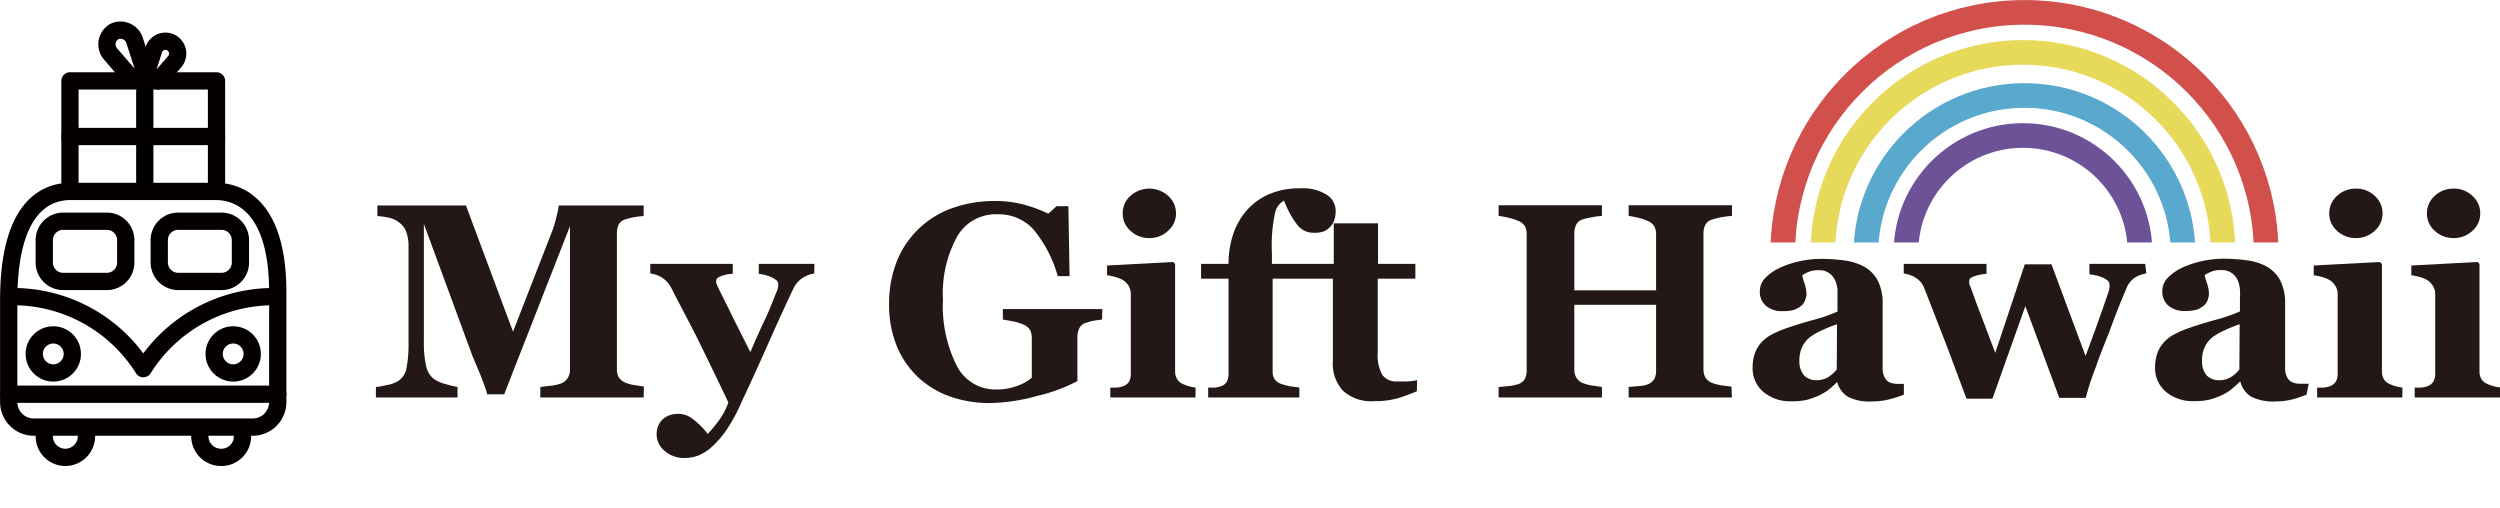
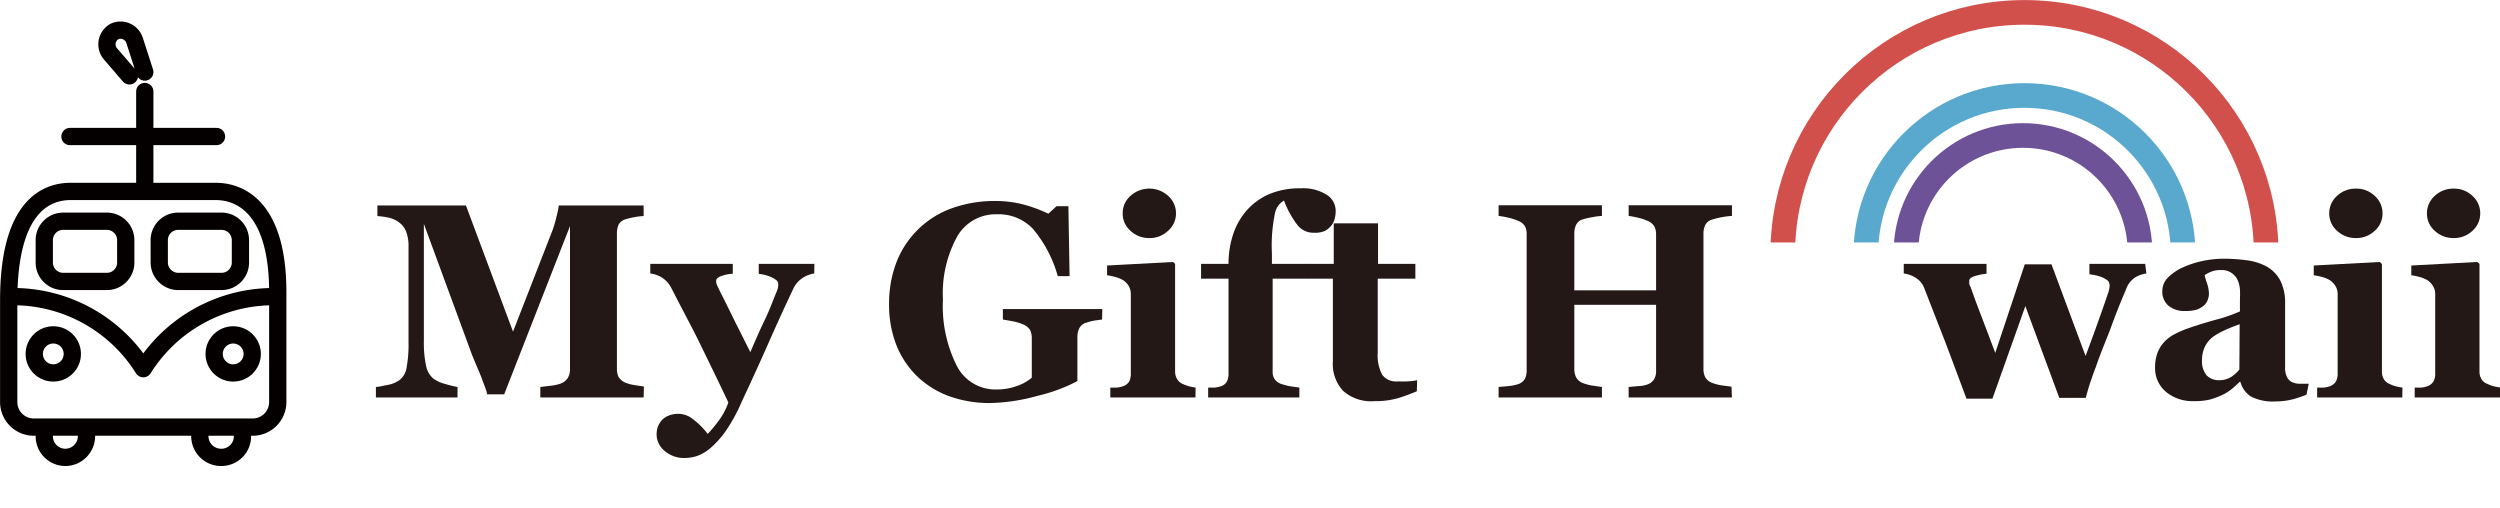
<svg xmlns="http://www.w3.org/2000/svg" viewBox="0 0 169.39 34.43">
  <defs>
    <style>.cls-1,.cls-3,.cls-5,.cls-6,.cls-7,.cls-8{fill:none;}.cls-2{fill:#231815;}.cls-3{stroke:#040000;stroke-width:1.17px;}.cls-3,.cls-7{stroke-linecap:round;stroke-linejoin:round;}.cls-4{clip-path:url(#clip-path);}.cls-5{stroke:#d1504b;stroke-width:1.67px;}.cls-5,.cls-6,.cls-8{stroke-miterlimit:10;}.cls-6{stroke:#e7d959;stroke-width:1.67px;}.cls-7{stroke:#58a9cd;stroke-width:1.67px;}.cls-8{stroke:#6d5297;stroke-width:1.67px;}</style>
    <clipPath id="clip-path" transform="translate(0 -4.12)">
      <path id="SVGID" class="cls-1" d="M157.91,20.55a20.55,20.55,0,1,0-41.1,0" />
    </clipPath>
  </defs>
  <g id="レイヤー_2" data-name="レイヤー 2">
    <g id="レイヤー_1-2" data-name="レイヤー 1">
      <path class="cls-2" d="M43.61,31.05h-7v-.71l.76-.09a3.07,3.07,0,0,0,.62-.14,1,1,0,0,0,.48-.38,1.11,1.11,0,0,0,.15-.6V19.44l-4.46,11.4H33c0-.2-.19-.6-.4-1.2L32,28.21l-3.28-8.92v7.89a7.54,7.54,0,0,0,.15,1.73,1.53,1.53,0,0,0,.49.86,2.35,2.35,0,0,0,.82.37,6.88,6.88,0,0,0,.82.2v.71H25.47v-.71c.15,0,.4-.06.74-.13a2,2,0,0,0,.85-.33,1.33,1.33,0,0,0,.49-.86,8.66,8.66,0,0,0,.13-1.74V20.85a2.71,2.71,0,0,0-.15-1,1.33,1.33,0,0,0-.44-.62,1.73,1.73,0,0,0-.75-.36,4.92,4.92,0,0,0-.77-.11v-.72h6l3.19,8.55,2.7-6.93a8.9,8.9,0,0,0,.26-.92,5,5,0,0,0,.14-.7h5.75v.72a4.39,4.39,0,0,0-.61.07,5.62,5.62,0,0,0-.62.15.76.76,0,0,0-.47.37,1.48,1.48,0,0,0-.11.57v9.19a1.28,1.28,0,0,0,.11.55,1,1,0,0,0,.47.39,2.59,2.59,0,0,0,.6.16l.65.1Z" transform="translate(0 -4.12)" />
      <path class="cls-2" d="M55.17,22.65a2,2,0,0,0-.8.31,1.78,1.78,0,0,0-.64.77q-.79,1.66-1.62,3.54c-.55,1.25-1.17,2.61-1.85,4.06a11.64,11.64,0,0,1-1.09,2,6.44,6.44,0,0,1-1,1.12,3,3,0,0,1-.87.54,2.62,2.62,0,0,1-.87.16,2,2,0,0,1-1.4-.48,1.46,1.46,0,0,1-.54-1.09,1.86,1.86,0,0,1,.06-.48,1.51,1.51,0,0,1,.25-.46,1.23,1.23,0,0,1,.46-.34,1.67,1.67,0,0,1,.69-.14,1.56,1.56,0,0,1,1,.36,5,5,0,0,1,1,1,8.77,8.77,0,0,0,.75-.9,4.57,4.57,0,0,0,.65-1.23c-.72-1.53-1.37-2.85-1.93-4S46.18,25,45.48,23.62a1.83,1.83,0,0,0-.61-.68,1.93,1.93,0,0,0-.81-.29V22h5.59v.67a2.56,2.56,0,0,0-.71.13c-.28.09-.41.2-.41.33a.5.5,0,0,0,0,.16,1.27,1.27,0,0,0,.1.25c.2.43.5,1,.88,1.78s.82,1.64,1.33,2.66c.37-.87.7-1.61,1-2.23s.52-1.24.77-1.84a1.16,1.16,0,0,0,.12-.54.35.35,0,0,0-.16-.29,1.71,1.71,0,0,0-.38-.21,2.78,2.78,0,0,0-.44-.14l-.34-.06V22h3.77Z" transform="translate(0 -4.12)" />
      <path class="cls-2" d="M74.67,25.77l-.51.07a3.61,3.61,0,0,0-.54.14.74.74,0,0,0-.5.4A1.39,1.39,0,0,0,73,27v1.51c0,.31,0,.55,0,.74s0,.41,0,.69a11.24,11.24,0,0,1-2.7,1,12.8,12.8,0,0,1-3.29.49A8.12,8.12,0,0,1,64.41,31a6.26,6.26,0,0,1-2.17-1.29,6.1,6.1,0,0,1-1.47-2.12,7.45,7.45,0,0,1-.53-2.89,7.79,7.79,0,0,1,.5-2.81,6.3,6.3,0,0,1,3.73-3.65,8.49,8.49,0,0,1,3-.5,7.35,7.35,0,0,1,2,.27,9.55,9.55,0,0,1,1.56.59l.56-.51h.8l.08,4.74h-.8A8.54,8.54,0,0,0,70,19.64a3.19,3.19,0,0,0-2.45-1,3,3,0,0,0-2.71,1.53,8,8,0,0,0-.95,4.24,9,9,0,0,0,.93,4.48,2.93,2.93,0,0,0,2.66,1.62,4,4,0,0,0,1.43-.24,3,3,0,0,0,1-.56V27.05a1.33,1.33,0,0,0-.11-.56,1,1,0,0,0-.48-.39,3.57,3.57,0,0,0-.69-.21l-.68-.12v-.71h6.74Z" transform="translate(0 -4.12)" />
      <path class="cls-2" d="M81,31.05H75.23v-.67l.47,0a1.87,1.87,0,0,0,.39-.09.79.79,0,0,0,.42-.32,1.2,1.2,0,0,0,.11-.54V24.06a1.13,1.13,0,0,0-.14-.56,1.26,1.26,0,0,0-.37-.39,2.07,2.07,0,0,0-.5-.21,4.09,4.09,0,0,0-.6-.13v-.66l4.48-.24.13.14v7.26a1,1,0,0,0,.14.54.79.79,0,0,0,.39.33,2.48,2.48,0,0,0,.41.15,3,3,0,0,0,.45.09ZM79.68,18.58a1.53,1.53,0,0,1-.54,1.18,1.78,1.78,0,0,1-1.26.49,1.81,1.81,0,0,1-1.28-.49,1.52,1.52,0,0,1-.53-1.18,1.54,1.54,0,0,1,.53-1.19,1.9,1.9,0,0,1,2.55,0A1.57,1.57,0,0,1,79.68,18.58Z" transform="translate(0 -4.12)" />
      <path class="cls-2" d="M90.5,18.45a1.88,1.88,0,0,1-.07.5,1.16,1.16,0,0,1-.24.47,1.3,1.3,0,0,1-.43.35,1.62,1.62,0,0,1-.71.12,1.37,1.37,0,0,1-1.13-.51A6.34,6.34,0,0,1,87,17.71a1.26,1.26,0,0,0-.6.8,10.65,10.65,0,0,0-.22,2.78V22h2.52v1H86.23V29.3a.85.85,0,0,0,.17.56.92.92,0,0,0,.43.28,5,5,0,0,0,.57.15l.64.09v.67H81.86v-.67l.47,0a2.15,2.15,0,0,0,.4-.09.7.7,0,0,0,.4-.32,1.2,1.2,0,0,0,.11-.54V23H81.38V22h1.86a6.33,6.33,0,0,1,.28-1.9,4.73,4.73,0,0,1,.88-1.64,4.33,4.33,0,0,1,1.51-1.15,5.27,5.27,0,0,1,2.22-.43,3,3,0,0,1,1.75.43A1.29,1.29,0,0,1,90.5,18.45Z" transform="translate(0 -4.12)" />
      <path class="cls-2" d="M96,30.63a13,13,0,0,1-1.25.46,5.52,5.52,0,0,1-1.63.21A2.85,2.85,0,0,1,91,30.6a2.68,2.68,0,0,1-.69-2V23H88.68V22h1.69V19.25h3V22H95.9v1H93.35v5a2.83,2.83,0,0,0,.3,1.51,1.16,1.16,0,0,0,1.06.45,6.81,6.81,0,0,0,.69,0,3.78,3.78,0,0,0,.62-.08Z" transform="translate(0 -4.12)" />
      <path class="cls-2" d="M117.35,31.05h-7v-.71l.66-.06a1.94,1.94,0,0,0,.61-.11.87.87,0,0,0,.46-.36,1.09,1.09,0,0,0,.13-.57V24.77h-5.54v4.37a1.16,1.16,0,0,0,.13.56.89.89,0,0,0,.46.38,3.43,3.43,0,0,0,.59.16l.69.1v.71h-7v-.71l.68-.06a3.31,3.31,0,0,0,.64-.13.82.82,0,0,0,.46-.36,1.26,1.26,0,0,0,.12-.57V20a1.13,1.13,0,0,0-.11-.54.94.94,0,0,0-.47-.38,4.18,4.18,0,0,0-.7-.22,5.54,5.54,0,0,0-.62-.11v-.72h7v.72a5.12,5.12,0,0,0-.68.09,4.55,4.55,0,0,0-.6.14.69.69,0,0,0-.47.38,1.26,1.26,0,0,0-.12.55v3.88h5.54V20a1.13,1.13,0,0,0-.12-.54.94.94,0,0,0-.47-.38,3.42,3.42,0,0,0-.64-.21c-.26-.06-.48-.1-.63-.12v-.72h7v.72a5.89,5.89,0,0,0-.66.08A5.38,5.38,0,0,0,116,19a.73.73,0,0,0-.46.37,1.31,1.31,0,0,0-.12.56v9.19a1.22,1.22,0,0,0,.12.56.9.9,0,0,0,.46.38,3.34,3.34,0,0,0,.64.17l.68.09Z" transform="translate(0 -4.12)" />
-       <path class="cls-2" d="M129,30.86a8.06,8.06,0,0,1-1,.32,4.79,4.79,0,0,1-1.16.14A3.21,3.21,0,0,1,125.2,31a1.68,1.68,0,0,1-.72-1h0a7,7,0,0,1-.6.54,3.9,3.9,0,0,1-.62.37,5.24,5.24,0,0,1-.83.3,4.66,4.66,0,0,1-1.11.1,2.79,2.79,0,0,1-1.82-.62,2.08,2.08,0,0,1-.75-1.67,2.77,2.77,0,0,1,.17-1,2.36,2.36,0,0,1,.46-.74,2.75,2.75,0,0,1,.64-.48,7.22,7.22,0,0,1,.79-.36q.83-.3,2-.63a10.87,10.87,0,0,0,1.69-.58v-.88c0-.15,0-.35,0-.6a1.81,1.81,0,0,0-.16-.63,1.18,1.18,0,0,0-.4-.49,1.14,1.14,0,0,0-.72-.2,1.65,1.65,0,0,0-.67.11,2.52,2.52,0,0,0-.44.23,3.46,3.46,0,0,0,.16.56,2.38,2.38,0,0,1,.13.72,1.08,1.08,0,0,1-.09.39.81.81,0,0,1-.23.37,1.66,1.66,0,0,1-.48.29,2.55,2.55,0,0,1-.8.1,1.66,1.66,0,0,1-1.16-.37,1.25,1.25,0,0,1-.4-1,1.28,1.28,0,0,1,.41-.92,3.38,3.38,0,0,1,1-.67,6.49,6.49,0,0,1,1.33-.43,7.09,7.09,0,0,1,1.39-.15,11.46,11.46,0,0,1,1.62.11,3.84,3.84,0,0,1,1.34.43,2.37,2.37,0,0,1,.9.93,3.35,3.35,0,0,1,.33,1.59c0,.69,0,1.5,0,2.45s0,1.57,0,1.86a1.31,1.31,0,0,0,.13.65.76.76,0,0,0,.37.36,1.38,1.38,0,0,0,.49.09H129Zm-4.53-4.77c-.35.12-.69.25-1,.4a4.46,4.46,0,0,0-.83.47,1.91,1.91,0,0,0-.53.66,2.13,2.13,0,0,0-.19.94,1.45,1.45,0,0,0,.32,1,1.13,1.13,0,0,0,.81.32,1.53,1.53,0,0,0,.83-.21,2.74,2.74,0,0,0,.57-.51Z" transform="translate(0 -4.12)" />
      <path class="cls-2" d="M145.43,22.65a2,2,0,0,0-.78.28,1.58,1.58,0,0,0-.6.8c-.43,1-.77,1.88-1,2.52S142.41,27.81,142,29c-.1.25-.22.59-.36,1s-.24.8-.32,1.08h-1.79l-2.3-6.22L135,31.13h-1.76c-.62-1.66-1.1-2.95-1.45-3.87l-1.42-3.64a1.36,1.36,0,0,0-.56-.67,1.91,1.91,0,0,0-.82-.3V22h5.61v.67a3.49,3.49,0,0,0-.74.14c-.29.08-.43.19-.43.32a.7.7,0,0,0,0,.16c0,.05,0,.13.08.25.17.48.39,1.1.68,1.85s.62,1.63,1,2.64l2-6h1.81l2.31,6.21c.35-.94.62-1.68.81-2.21s.44-1.24.73-2.09a1.81,1.81,0,0,0,.08-.34.63.63,0,0,0,0-.2.38.38,0,0,0-.16-.3,1.45,1.45,0,0,0-.39-.21,2.81,2.81,0,0,0-.45-.13l-.36-.06V22h3.78Z" transform="translate(0 -4.12)" />
      <path class="cls-2" d="M156.28,30.86a8.06,8.06,0,0,1-.95.32,4.79,4.79,0,0,1-1.16.14,3.24,3.24,0,0,1-1.65-.33,1.68,1.68,0,0,1-.72-1h-.05a7,7,0,0,1-.6.54,3.5,3.5,0,0,1-.62.37,5.24,5.24,0,0,1-.83.3,4.66,4.66,0,0,1-1.11.1,2.81,2.81,0,0,1-1.82-.62,2.08,2.08,0,0,1-.75-1.67,2.77,2.77,0,0,1,.17-1,2.22,2.22,0,0,1,.47-.74,2.5,2.5,0,0,1,.63-.48,7.22,7.22,0,0,1,.79-.36q.82-.3,2-.63a10.87,10.87,0,0,0,1.69-.58v-.88a5.1,5.1,0,0,0,0-.6,2.08,2.08,0,0,0-.15-.63,1.2,1.2,0,0,0-.41-.49,1.14,1.14,0,0,0-.72-.2,1.65,1.65,0,0,0-.67.11,2.52,2.52,0,0,0-.44.23,3.46,3.46,0,0,0,.16.56,2.38,2.38,0,0,1,.13.72,1.29,1.29,0,0,1-.08.39.91.91,0,0,1-.24.37,1.66,1.66,0,0,1-.48.29,2.55,2.55,0,0,1-.8.1,1.66,1.66,0,0,1-1.16-.37,1.25,1.25,0,0,1-.4-1,1.28,1.28,0,0,1,.41-.92,3.38,3.38,0,0,1,1-.67,6.49,6.49,0,0,1,1.33-.43,7.09,7.09,0,0,1,1.39-.15,11.72,11.72,0,0,1,1.63.11,3.85,3.85,0,0,1,1.33.43,2.37,2.37,0,0,1,.9.93,3.35,3.35,0,0,1,.33,1.59c0,.69,0,1.5,0,2.45s0,1.57,0,1.86a1.31,1.31,0,0,0,.13.65.74.74,0,0,0,.38.36,1.27,1.27,0,0,0,.48.09h.61Zm-4.53-4.77c-.35.12-.68.25-1,.4a4.46,4.46,0,0,0-.83.47,1.91,1.91,0,0,0-.53.66,2.13,2.13,0,0,0-.19.94,1.45,1.45,0,0,0,.32,1,1.13,1.13,0,0,0,.81.32,1.53,1.53,0,0,0,.83-.21,2.51,2.51,0,0,0,.57-.51Z" transform="translate(0 -4.12)" />
      <path class="cls-2" d="M162.77,31.05H157v-.67l.46,0a1.83,1.83,0,0,0,.4-.09.8.8,0,0,0,.41-.32,1.08,1.08,0,0,0,.12-.54V24.06a1,1,0,0,0-.15-.56,1.26,1.26,0,0,0-.37-.39,2.15,2.15,0,0,0-.49-.21,4.5,4.5,0,0,0-.61-.13v-.66l4.48-.24.14.14v7.26a1,1,0,0,0,.13.54.78.78,0,0,0,.4.33,2.08,2.08,0,0,0,.4.15,3.12,3.12,0,0,0,.46.09Zm-1.34-12.47a1.55,1.55,0,0,1-.53,1.18,1.81,1.81,0,0,1-1.27.49,1.83,1.83,0,0,1-1.28-.49,1.55,1.55,0,0,1-.53-1.18,1.57,1.57,0,0,1,.53-1.19,1.83,1.83,0,0,1,1.28-.49,1.79,1.79,0,0,1,1.27.49A1.57,1.57,0,0,1,161.43,18.58Z" transform="translate(0 -4.12)" />
      <path class="cls-2" d="M169.39,31.05h-5.78v-.67l.46,0a1.83,1.83,0,0,0,.4-.09.8.8,0,0,0,.41-.32,1.08,1.08,0,0,0,.12-.54V24.06a1,1,0,0,0-.15-.56,1.26,1.26,0,0,0-.37-.39,2.15,2.15,0,0,0-.49-.21,4.5,4.5,0,0,0-.61-.13v-.66l4.48-.24L168,22v7.26a1,1,0,0,0,.13.54.78.78,0,0,0,.4.33,2.08,2.08,0,0,0,.4.15,3.12,3.12,0,0,0,.46.09Zm-1.34-12.47a1.55,1.55,0,0,1-.53,1.18,1.81,1.81,0,0,1-1.27.49,1.83,1.83,0,0,1-1.28-.49,1.55,1.55,0,0,1-.53-1.18,1.57,1.57,0,0,1,.53-1.19,1.83,1.83,0,0,1,1.28-.49,1.79,1.79,0,0,1,1.27.49A1.57,1.57,0,0,1,168.05,18.58Z" transform="translate(0 -4.12)" />
      <path class="cls-3" d="M14.61,17.09H4.79c-1.65,0-4.2,1-4.2,7.38v6.89a1.7,1.7,0,0,0,1.69,1.7H17.13a1.7,1.7,0,0,0,1.69-1.7V23.92C18.82,18.12,16.23,17.09,14.61,17.09Z" transform="translate(0 -4.12)" />
-       <polyline class="cls-3" points="14.67 12.31 14.67 5.48 4.74 5.48 4.74 12.31" />
      <path class="cls-3" d="M8.77,9.26,7.46,7.74a1,1,0,0,1,.3-1.49h0a1,1,0,0,1,1.35.58L9.81,9" transform="translate(0 -4.12)" />
-       <path class="cls-3" d="M10.71,9.6l1.14-1.32A.84.84,0,0,0,11.58,7h0a.83.83,0,0,0-1.16.49L9.81,9.39" transform="translate(0 -4.12)" />
      <line class="cls-3" x1="4.74" y1="9.25" x2="14.67" y2="9.25" />
      <line class="cls-3" x1="9.81" y1="6.2" x2="9.81" y2="12.7" />
      <path class="cls-3" d="M18.65,24.22A10.41,10.41,0,0,0,9.71,29.1a10.4,10.4,0,0,0-9-4.88" transform="translate(0 -4.12)" />
      <circle class="cls-3" cx="3.61" cy="23.98" r="1.29" />
      <circle class="cls-3" cx="15.8" cy="23.98" r="1.29" />
-       <line class="cls-3" x1="0.59" y1="26.71" x2="18.82" y2="26.71" />
      <path class="cls-3" d="M3,33.68a1.43,1.43,0,0,0,1.43,1.43h0a1.44,1.44,0,0,0,1.43-1.43" transform="translate(0 -4.12)" />
      <path class="cls-3" d="M13.54,33.68A1.44,1.44,0,0,0,15,35.11h0a1.43,1.43,0,0,0,1.43-1.43" transform="translate(0 -4.12)" />
      <path class="cls-3" d="M7.23,23.19H4.31A1.28,1.28,0,0,1,3,21.9V20.39a1.28,1.28,0,0,1,1.29-1.28H7.23a1.28,1.28,0,0,1,1.29,1.28V21.9A1.28,1.28,0,0,1,7.23,23.19Z" transform="translate(0 -4.12)" />
      <path class="cls-3" d="M15,23.19H12.08a1.29,1.29,0,0,1-1.29-1.29V20.39a1.28,1.28,0,0,1,1.29-1.28H15a1.28,1.28,0,0,1,1.29,1.28V21.9A1.28,1.28,0,0,1,15,23.19Z" transform="translate(0 -4.12)" />
      <g class="cls-4">
        <circle class="cls-5" cx="137.17" cy="17.22" r="16.38" />
-         <circle class="cls-6" cx="137.07" cy="17.11" r="13.56" />
        <circle class="cls-7" cx="137.17" cy="17.22" r="10.75" />
        <circle class="cls-8" cx="137.07" cy="17.11" r="7.93" />
      </g>
    </g>
  </g>
</svg>